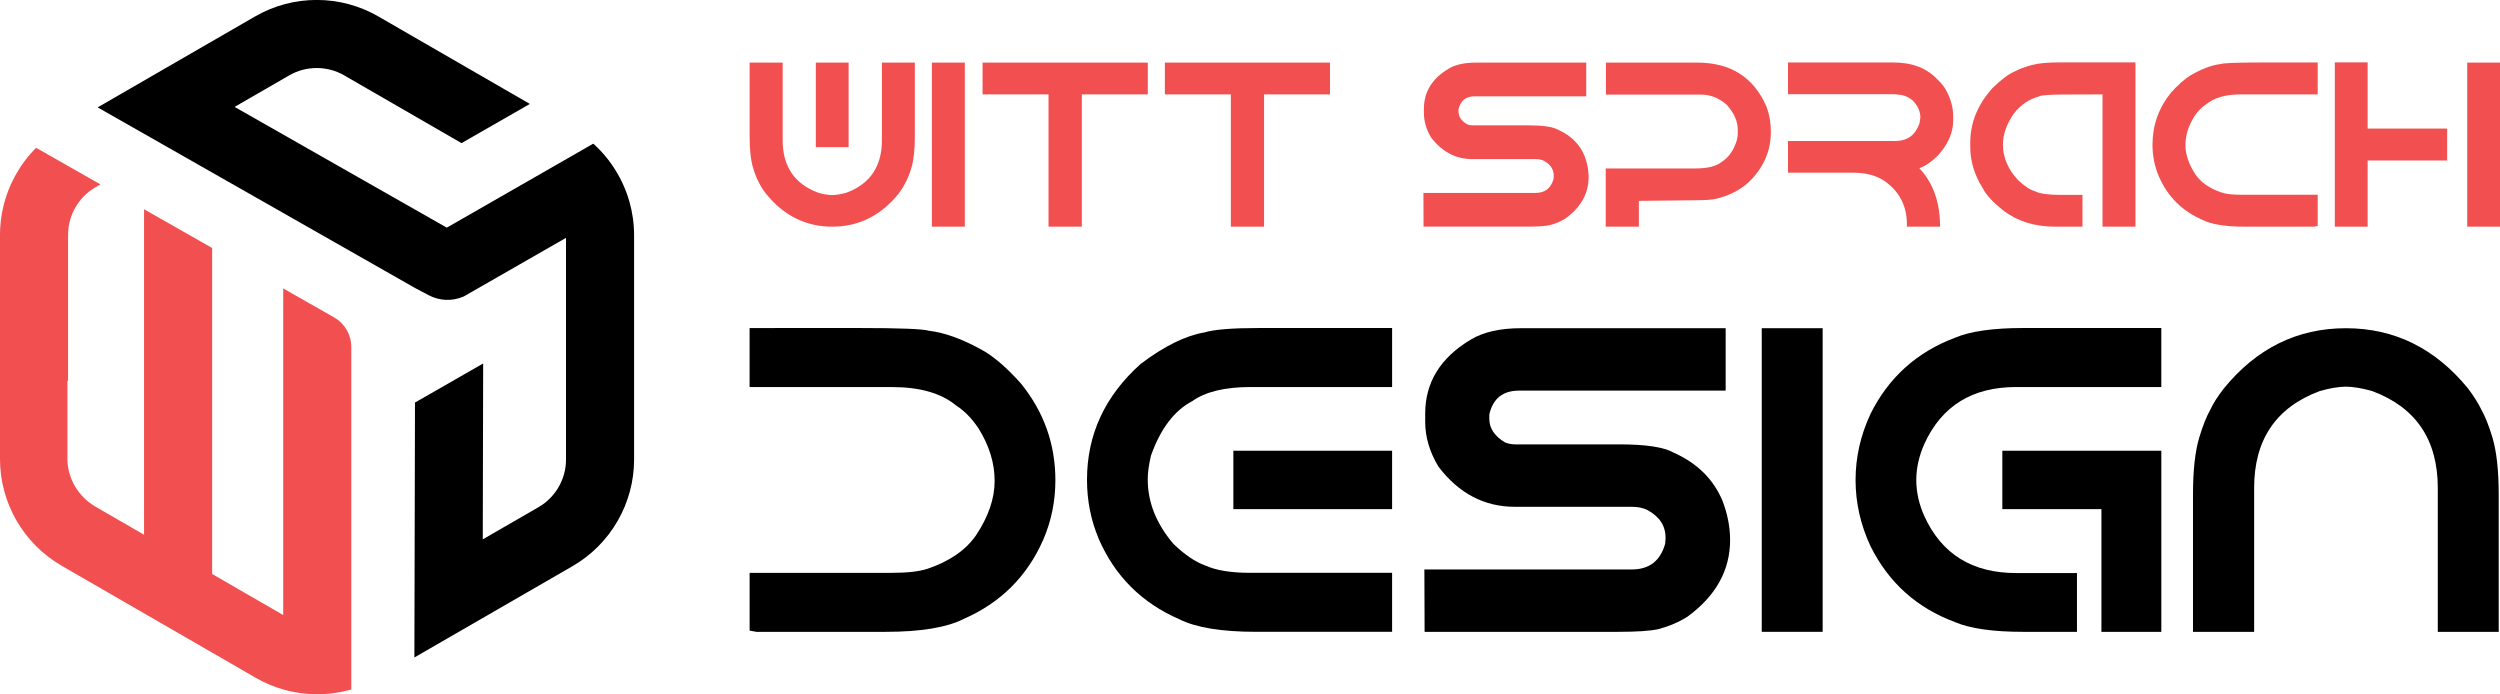
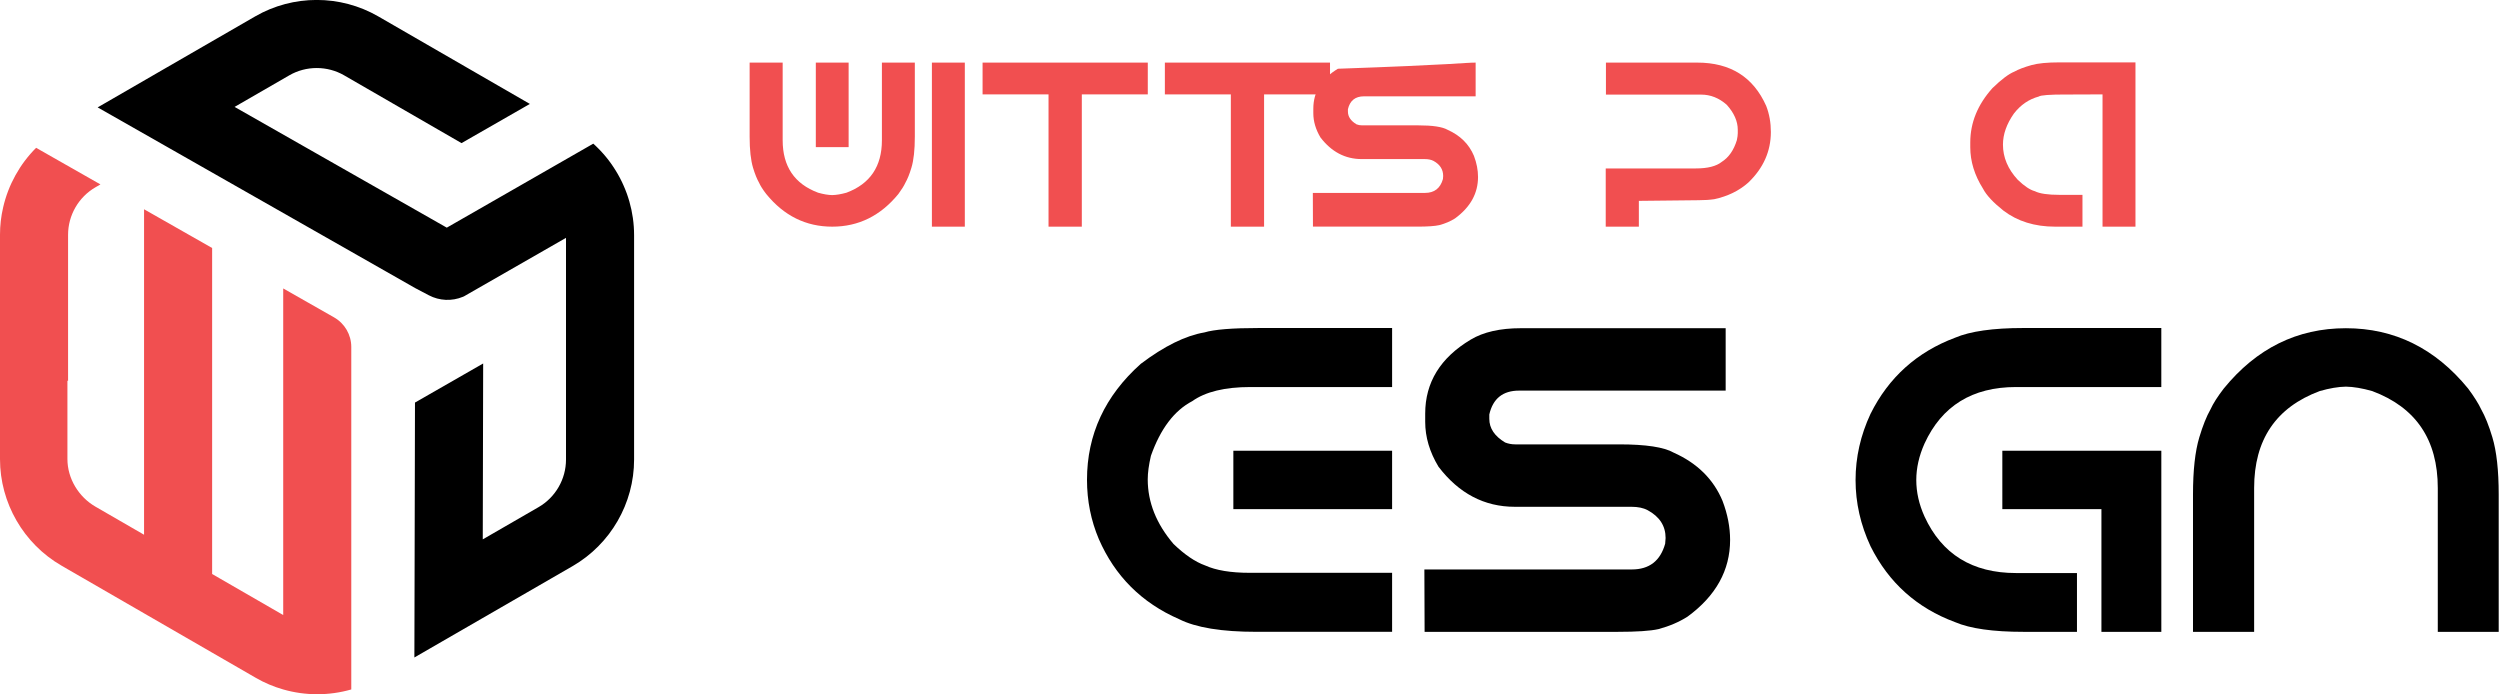
<svg xmlns="http://www.w3.org/2000/svg" version="1.1" id="Calque_1" x="0px" y="0px" width="153.622px" height="42.66px" viewBox="0 0 153.622 42.66" enable-background="new 0 0 153.622 42.66" xml:space="preserve">
  <g>
    <g>
      <path d="M38.674,12.382c-0.024-0.083-0.05-0.167-0.077-0.25c-0.008-0.026-0.017-0.053-0.026-0.078    c-0.019-0.057-0.038-0.113-0.058-0.17c-0.011-0.03-0.024-0.062-0.036-0.093c-0.019-0.05-0.038-0.101-0.058-0.15    c-0.014-0.033-0.027-0.065-0.041-0.098c-0.02-0.048-0.04-0.096-0.061-0.144c-0.015-0.033-0.03-0.065-0.045-0.098    c-0.021-0.047-0.042-0.093-0.064-0.139c-0.017-0.033-0.034-0.065-0.05-0.099c-0.022-0.045-0.044-0.09-0.068-0.134    c-0.018-0.033-0.036-0.065-0.054-0.099c-0.023-0.044-0.047-0.087-0.072-0.131c-0.019-0.032-0.038-0.063-0.057-0.096    c-0.025-0.043-0.051-0.086-0.077-0.128c-0.02-0.032-0.04-0.063-0.061-0.096c-0.026-0.041-0.053-0.083-0.081-0.124    c-0.021-0.031-0.042-0.063-0.063-0.094c-0.028-0.04-0.056-0.08-0.084-0.121c-0.022-0.03-0.045-0.061-0.067-0.091    c-0.029-0.04-0.058-0.079-0.088-0.118c-0.023-0.03-0.047-0.061-0.07-0.09c-0.031-0.038-0.062-0.076-0.093-0.114    c-0.024-0.029-0.048-0.059-0.074-0.088c-0.032-0.037-0.064-0.074-0.096-0.11c-0.025-0.028-0.051-0.058-0.078-0.086    c-0.033-0.036-0.066-0.071-0.099-0.107c-0.027-0.027-0.054-0.056-0.081-0.083c-0.034-0.034-0.068-0.069-0.104-0.104    c-0.028-0.027-0.056-0.054-0.083-0.081c-0.018-0.017-0.035-0.034-0.053-0.051l-0.001,0.001c-0.033-0.03-0.064-0.061-0.098-0.091    l-4.033,2.313l-4.969,2.849l-13.039-7.42l0,0l0,0l3.359-1.939c0.519-0.301,1.104-0.45,1.687-0.45c0.583,0,1.167,0.149,1.687,0.45    l7.211,4.164l4.199-2.408l-9.317-5.38c-2.331-1.346-5.227-1.346-7.559,0l-5.48,3.164l0,0L6.001,6.599l4.215,2.398l0,0    l15.299,8.707l0,0l0.836,0.44c0.649,0.342,1.417,0.377,2.095,0.094l0.063-0.027l6.271-3.596v13.626    c0,1.202-0.647,2.322-1.688,2.923l-3.427,1.979l0,0l0,0l0.025-10.808l-4.19,2.402l-0.025,10.826l0,0l-0.012,4.838l4.191-2.42l0,0    l5.53-3.193c2.332-1.346,3.78-3.854,3.78-6.547V14.451C38.964,13.743,38.864,13.047,38.674,12.382z" />
      <path fill="#F14F50" d="M20.529,19.503l-3.126-1.779v20.069l-4.368-2.521v-15.22v-4.813l-4.183-2.38v4.813v15.187l-0.526-0.304    L5.87,31.136c-1.04-0.602-1.727-1.729-1.727-2.933v-4.817l0.04,0.022v-8.395v-0.585c0-1.202,0.646-2.321,1.687-2.922l0.302-0.174    L2.219,9.083c-1.003,1.004-1.708,2.275-2.026,3.66C0.065,13.29,0,13.856,0,14.429v13.785c0,2.691,1.448,5.198,3.778,6.543    l0.365,0.212l4.183,2.415l0.526,0.304l4.183,2.415l2.682,1.548c0.536,0.311,1.103,0.549,1.686,0.715    c0.682,0.196,1.386,0.294,2.091,0.294c0.705,0,1.409-0.098,2.092-0.294v-4.572V21.322C21.586,20.569,21.182,19.875,20.529,19.503z    " />
    </g>
    <g>
      <g>
        <path fill="#F14F50" d="M51.139,13.928c-1.614,0-2.966-0.668-4.052-2.003c-0.207-0.266-0.354-0.497-0.442-0.693     c-0.13-0.229-0.255-0.536-0.372-0.924c-0.139-0.466-0.209-1.101-0.209-1.904V3.847h2.03v4.773c0,1.605,0.726,2.679,2.177,3.221     c0.328,0.093,0.617,0.143,0.869,0.147c0.252-0.005,0.544-0.055,0.875-0.147c1.451-0.542,2.177-1.615,2.177-3.221V3.847h2.023     v4.557c0,0.804-0.069,1.438-0.21,1.904c-0.116,0.388-0.24,0.695-0.371,0.924c-0.088,0.191-0.233,0.423-0.433,0.693     C54.107,13.26,52.754,13.928,51.139,13.928z M50.131,3.847h2.016v5.193h-2.016V3.847z" />
        <path fill="#F14F50" d="M57.264,3.847h2.023v10.081h-2.023V3.847z" />
        <path fill="#F14F50" d="M60.379,3.847h10.151V5.8h-4.054v8.128h-2.045V5.8h-4.053V3.847z" />
        <path fill="#F14F50" d="M71.581,3.847h10.147V5.8h-4.052v8.128h-2.042V5.8h-4.054V3.847z" />
-         <path fill="#F14F50" d="M90.676,3.847h6.796v2.072h-6.861c-0.536,0-0.863,0.263-0.987,0.791v0.147     c0,0.312,0.177,0.572,0.527,0.783c0.106,0.043,0.219,0.063,0.335,0.063h3.451c0.888,0,1.489,0.09,1.809,0.272     c0.783,0.35,1.321,0.885,1.622,1.604c0.168,0.443,0.251,0.875,0.251,1.295c0,1.008-0.47,1.857-1.414,2.548     c-0.279,0.177-0.601,0.315-0.965,0.412c-0.271,0.062-0.723,0.093-1.352,0.093h-6.413l-0.007-2.072h6.891     c0.578,0,0.944-0.286,1.104-0.854l0.014-0.189c0-0.401-0.2-0.709-0.594-0.924c-0.14-0.074-0.32-0.112-0.54-0.112h-3.871     c-1.013,0-1.856-0.442-2.535-1.33c-0.292-0.489-0.439-0.987-0.439-1.491V6.682c0-1.036,0.503-1.854,1.512-2.458     C89.43,3.973,89.985,3.847,90.676,3.847z" />
+         <path fill="#F14F50" d="M90.676,3.847v2.072h-6.861c-0.536,0-0.863,0.263-0.987,0.791v0.147     c0,0.312,0.177,0.572,0.527,0.783c0.106,0.043,0.219,0.063,0.335,0.063h3.451c0.888,0,1.489,0.09,1.809,0.272     c0.783,0.35,1.321,0.885,1.622,1.604c0.168,0.443,0.251,0.875,0.251,1.295c0,1.008-0.47,1.857-1.414,2.548     c-0.279,0.177-0.601,0.315-0.965,0.412c-0.271,0.062-0.723,0.093-1.352,0.093h-6.413l-0.007-2.072h6.891     c0.578,0,0.944-0.286,1.104-0.854l0.014-0.189c0-0.401-0.2-0.709-0.594-0.924c-0.14-0.074-0.32-0.112-0.54-0.112h-3.871     c-1.013,0-1.856-0.442-2.535-1.33c-0.292-0.489-0.439-0.987-0.439-1.491V6.682c0-1.036,0.503-1.854,1.512-2.458     C89.43,3.973,89.985,3.847,90.676,3.847z" />
        <path fill="#F14F50" d="M98.684,3.847h5.613c2.035,0,3.447,0.889,4.236,2.667c0.191,0.494,0.285,1.026,0.285,1.596     c0,1.186-0.461,2.223-1.387,3.109c-0.566,0.503-1.265,0.844-2.091,1.021c-0.274,0.041-0.596,0.063-0.965,0.063l-3.669,0.04v1.584     h-2.036V10.35h5.543c0.723,0,1.254-0.136,1.589-0.405c0.431-0.275,0.738-0.719,0.925-1.331c0.037-0.176,0.057-0.319,0.057-0.427     v-0.21c0-0.526-0.229-1.041-0.679-1.539c-0.473-0.416-0.995-0.624-1.57-0.624h-5.852V3.847z" />
-         <path fill="#F14F50" d="M109.87,3.839h6.482c1.143,0,2.039,0.344,2.688,1.029c0.289,0.271,0.489,0.532,0.602,0.785     c0.253,0.503,0.378,0.995,0.378,1.477v0.286c0,0.737-0.318,1.459-0.958,2.164c-0.411,0.392-0.784,0.644-1.12,0.756     c0.85,0.905,1.273,2.102,1.273,3.592h-2.038v-0.155c0-1.101-0.443-1.976-1.336-2.625c-0.51-0.359-1.173-0.538-1.995-0.538h-3.976     V8.663h6.608c0.723,0,1.212-0.356,1.469-1.071c0.029-0.145,0.047-0.265,0.058-0.363c0-0.396-0.167-0.756-0.496-1.078     c-0.286-0.224-0.589-0.336-0.911-0.336c0-0.02-0.098-0.027-0.296-0.027h-6.432V3.839z" />
        <path fill="#F14F50" d="M126.557,3.833h4.665v10.095h-2.024V5.8l-1.806,0.007h-0.435c-1.009,0-1.567,0.042-1.68,0.126     c-0.604,0.163-1.111,0.511-1.524,1.043c-0.449,0.64-0.674,1.276-0.674,1.911c0,0.783,0.304,1.506,0.912,2.163     c0.403,0.388,0.755,0.621,1.048,0.699c0.294,0.15,0.802,0.225,1.518,0.225h1.408v1.954h-1.686c-1.251,0-2.309-0.33-3.172-0.987     c-0.624-0.496-1.044-0.943-1.252-1.345c-0.523-0.83-0.784-1.68-0.784-2.548V8.754c0-1.214,0.454-2.327,1.363-3.34     c0.552-0.536,1.002-0.874,1.352-1.015c0.251-0.141,0.601-0.273,1.044-0.398C125.226,3.889,125.802,3.833,126.557,3.833z" />
-         <path fill="#F14F50" d="M142.419,3.839V5.8h-4.726c-0.923,0-1.633,0.203-2.127,0.609c-0.272,0.172-0.516,0.424-0.735,0.756     c-0.358,0.574-0.538,1.157-0.538,1.75c0,0.587,0.208,1.192,0.621,1.813c0.339,0.491,0.872,0.858,1.605,1.105     c0.271,0.089,0.661,0.134,1.174,0.134h4.726v1.919l-0.222,0.042h-4.294c-1.17,0-2.037-0.146-2.603-0.435     c-1.217-0.537-2.094-1.41-2.625-2.618c-0.271-0.621-0.407-1.281-0.407-1.981c0-1.194,0.378-2.262,1.134-3.199     c0.432-0.48,0.835-0.837,1.213-1.07c0.679-0.397,1.301-0.628,1.854-0.693c0.198-0.06,0.975-0.092,2.34-0.092H142.419z" />
-         <path fill="#F14F50" d="M143.471,3.833h2.018V7.9h4.884v1.961h-4.884v4.067h-2.018V3.833z M151.607,3.847h2.015v10.081h-2.015     V3.847z" />
      </g>
      <g>
-         <path d="M52.75,20.156c2.513,0,3.956,0.056,4.327,0.168c1.02,0.121,2.168,0.549,3.446,1.283c0.701,0.432,1.443,1.092,2.23,1.981     c1.399,1.737,2.099,3.71,2.099,5.922c0,1.295-0.251,2.518-0.752,3.668c-0.984,2.236-2.604,3.852-4.859,4.844     c-1.045,0.535-2.651,0.804-4.82,0.804h-7.943l-0.415-0.076V35.2h8.759c0.933,0,1.654-0.084,2.164-0.246     c1.355-0.459,2.35-1.141,2.98-2.048c0.77-1.15,1.153-2.268,1.153-3.355c0-1.1-0.333-2.177-0.998-3.24     c-0.415-0.613-0.873-1.08-1.374-1.399c-0.916-0.751-2.224-1.128-3.926-1.128h-8.759v-3.627H52.75z" />
        <path d="M77.368,20.156h8.175v3.627h-8.705c-1.573,0-2.766,0.29-3.576,0.868c-1.107,0.579-1.953,1.699-2.539,3.356     c-0.13,0.562-0.196,1.044-0.196,1.451c0,1.408,0.527,2.729,1.582,3.966c0.69,0.665,1.338,1.104,1.944,1.321     c0.664,0.302,1.575,0.454,2.733,0.454h8.757v3.626h-8.342c-2.136,0-3.715-0.259-4.744-0.777     c-2.298-1.001-3.943-2.644-4.936-4.923c-0.483-1.142-0.726-2.354-0.726-3.64c0-2.783,1.101-5.158,3.305-7.128     c1.44-1.088,2.746-1.731,3.912-1.93C74.608,20.246,75.726,20.156,77.368,20.156z M75.788,27.697h9.755v3.589h-9.755V27.697z" />
        <path d="M93.459,20.168h12.581v3.835H93.343c-0.993,0-1.604,0.488-1.827,1.465v0.271c0,0.579,0.324,1.063,0.971,1.451     c0.199,0.078,0.406,0.116,0.624,0.116h6.387c1.641,0,2.755,0.17,3.344,0.507c1.449,0.647,2.451,1.636,3.006,2.968     c0.311,0.818,0.465,1.619,0.465,2.397c0,1.865-0.872,3.438-2.616,4.714c-0.519,0.33-1.113,0.585-1.789,0.767     c-0.501,0.112-1.333,0.167-2.5,0.167H87.54l-0.014-3.834h12.749c1.07,0,1.753-0.527,2.047-1.581l0.027-0.351     c0-0.742-0.369-1.312-1.104-1.71c-0.259-0.139-0.591-0.208-0.997-0.208h-7.164c-1.874,0-3.438-0.82-4.69-2.463     c-0.546-0.904-0.817-1.824-0.817-2.758v-0.506c0-1.917,0.934-3.433,2.799-4.547C91.153,20.402,92.182,20.168,93.459,20.168z" />
-         <path d="M108.256,20.168H112v18.657h-3.743V20.168z" />
        <path d="M114.022,29.497c0-1.397,0.308-2.754,0.92-4.068c1.114-2.236,2.847-3.796,5.195-4.677     c0.935-0.397,2.334-0.596,4.199-0.596h8.474v3.627h-8.926c-2.688,0-4.562,1.158-5.625,3.473     c-0.336,0.752-0.506,1.501-0.506,2.241c0,0.753,0.17,1.499,0.506,2.242c1.063,2.315,2.938,3.474,5.625,3.474h3.743v3.613h-3.291     c-1.865,0-3.265-0.198-4.199-0.596c-2.349-0.871-4.081-2.427-5.195-4.663C114.33,32.252,114.022,30.897,114.022,29.497z      M123.041,27.697h9.77v11.129h-3.681v-7.54h-6.089V27.697z" />
        <path d="M151.662,23.875c0.371,0.501,0.64,0.93,0.805,1.281c0.241,0.425,0.47,0.994,0.685,1.713     c0.26,0.862,0.39,2.038,0.39,3.523v8.434h-3.743V29.99c0-2.971-1.343-4.957-4.029-5.959c-0.613-0.174-1.153-0.265-1.619-0.272     c-0.469,0.008-1.005,0.099-1.608,0.272c-2.687,1.002-4.029,2.988-4.029,5.959v8.836h-3.757v-8.434     c0-1.485,0.129-2.661,0.389-3.523c0.216-0.719,0.444-1.288,0.686-1.713c0.164-0.361,0.437-0.79,0.816-1.281     c2.014-2.471,4.514-3.706,7.504-3.706C147.136,20.168,149.641,21.404,151.662,23.875z" />
      </g>
    </g>
  </g>
</svg>